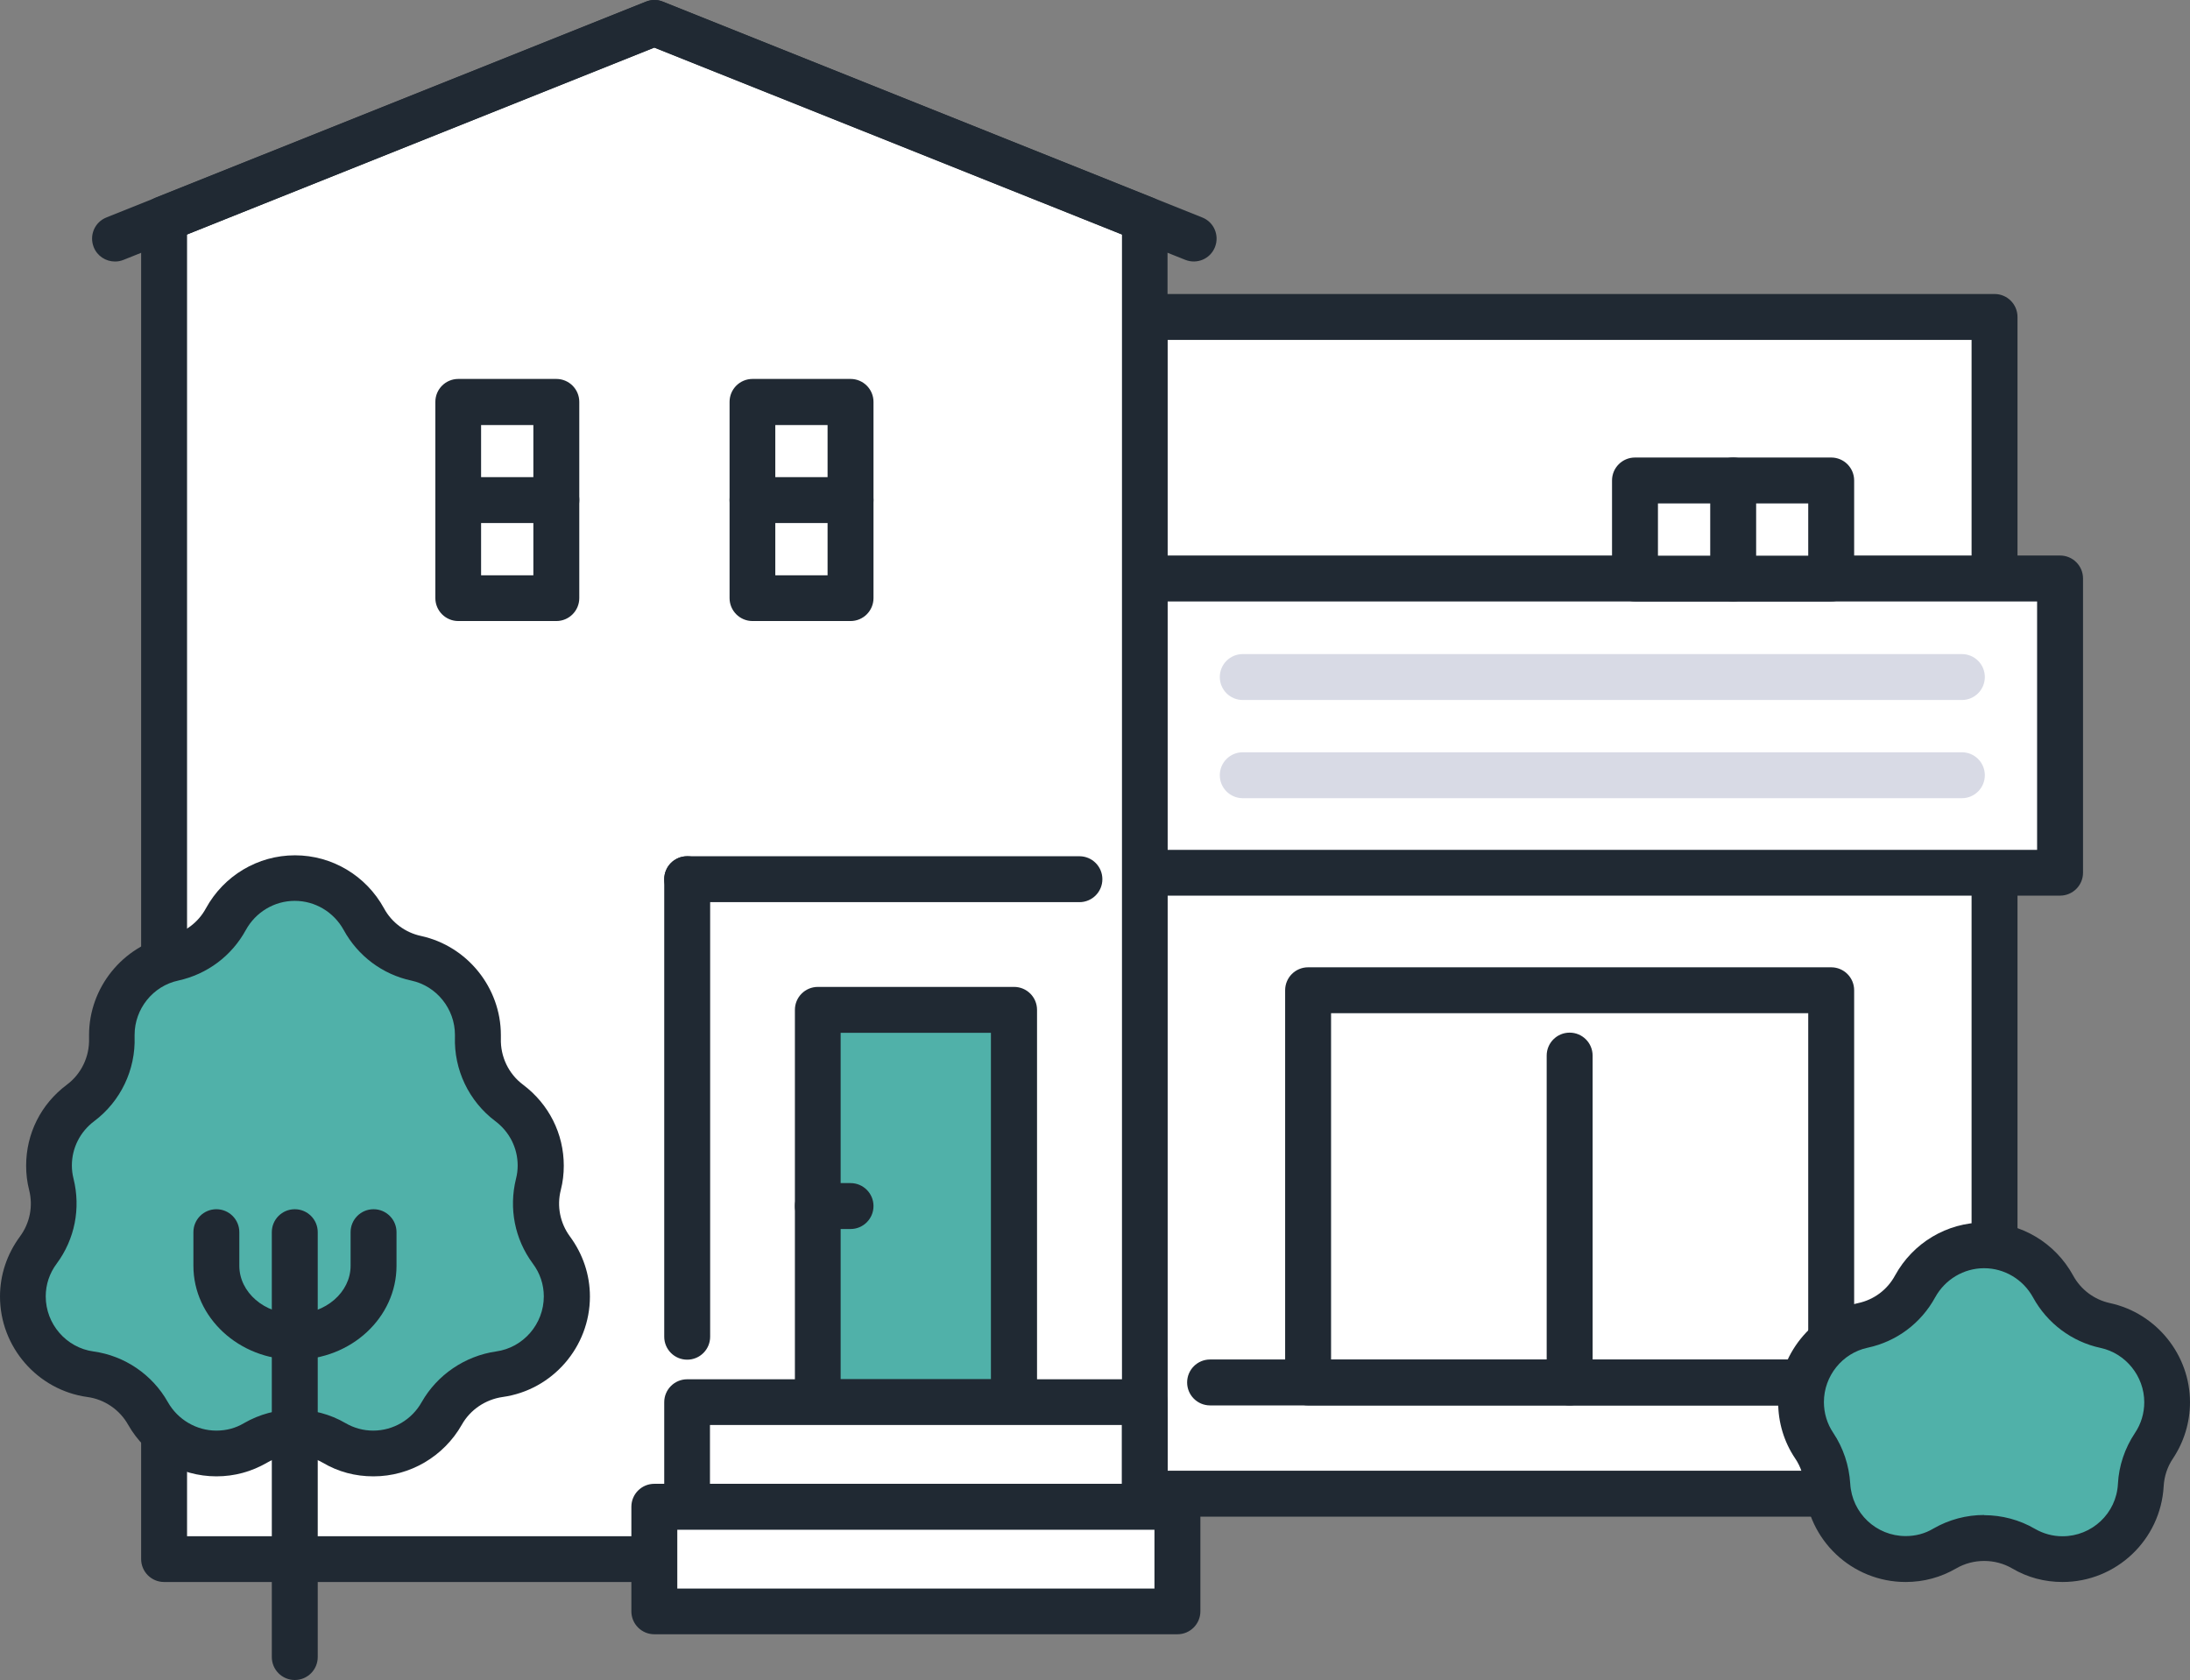
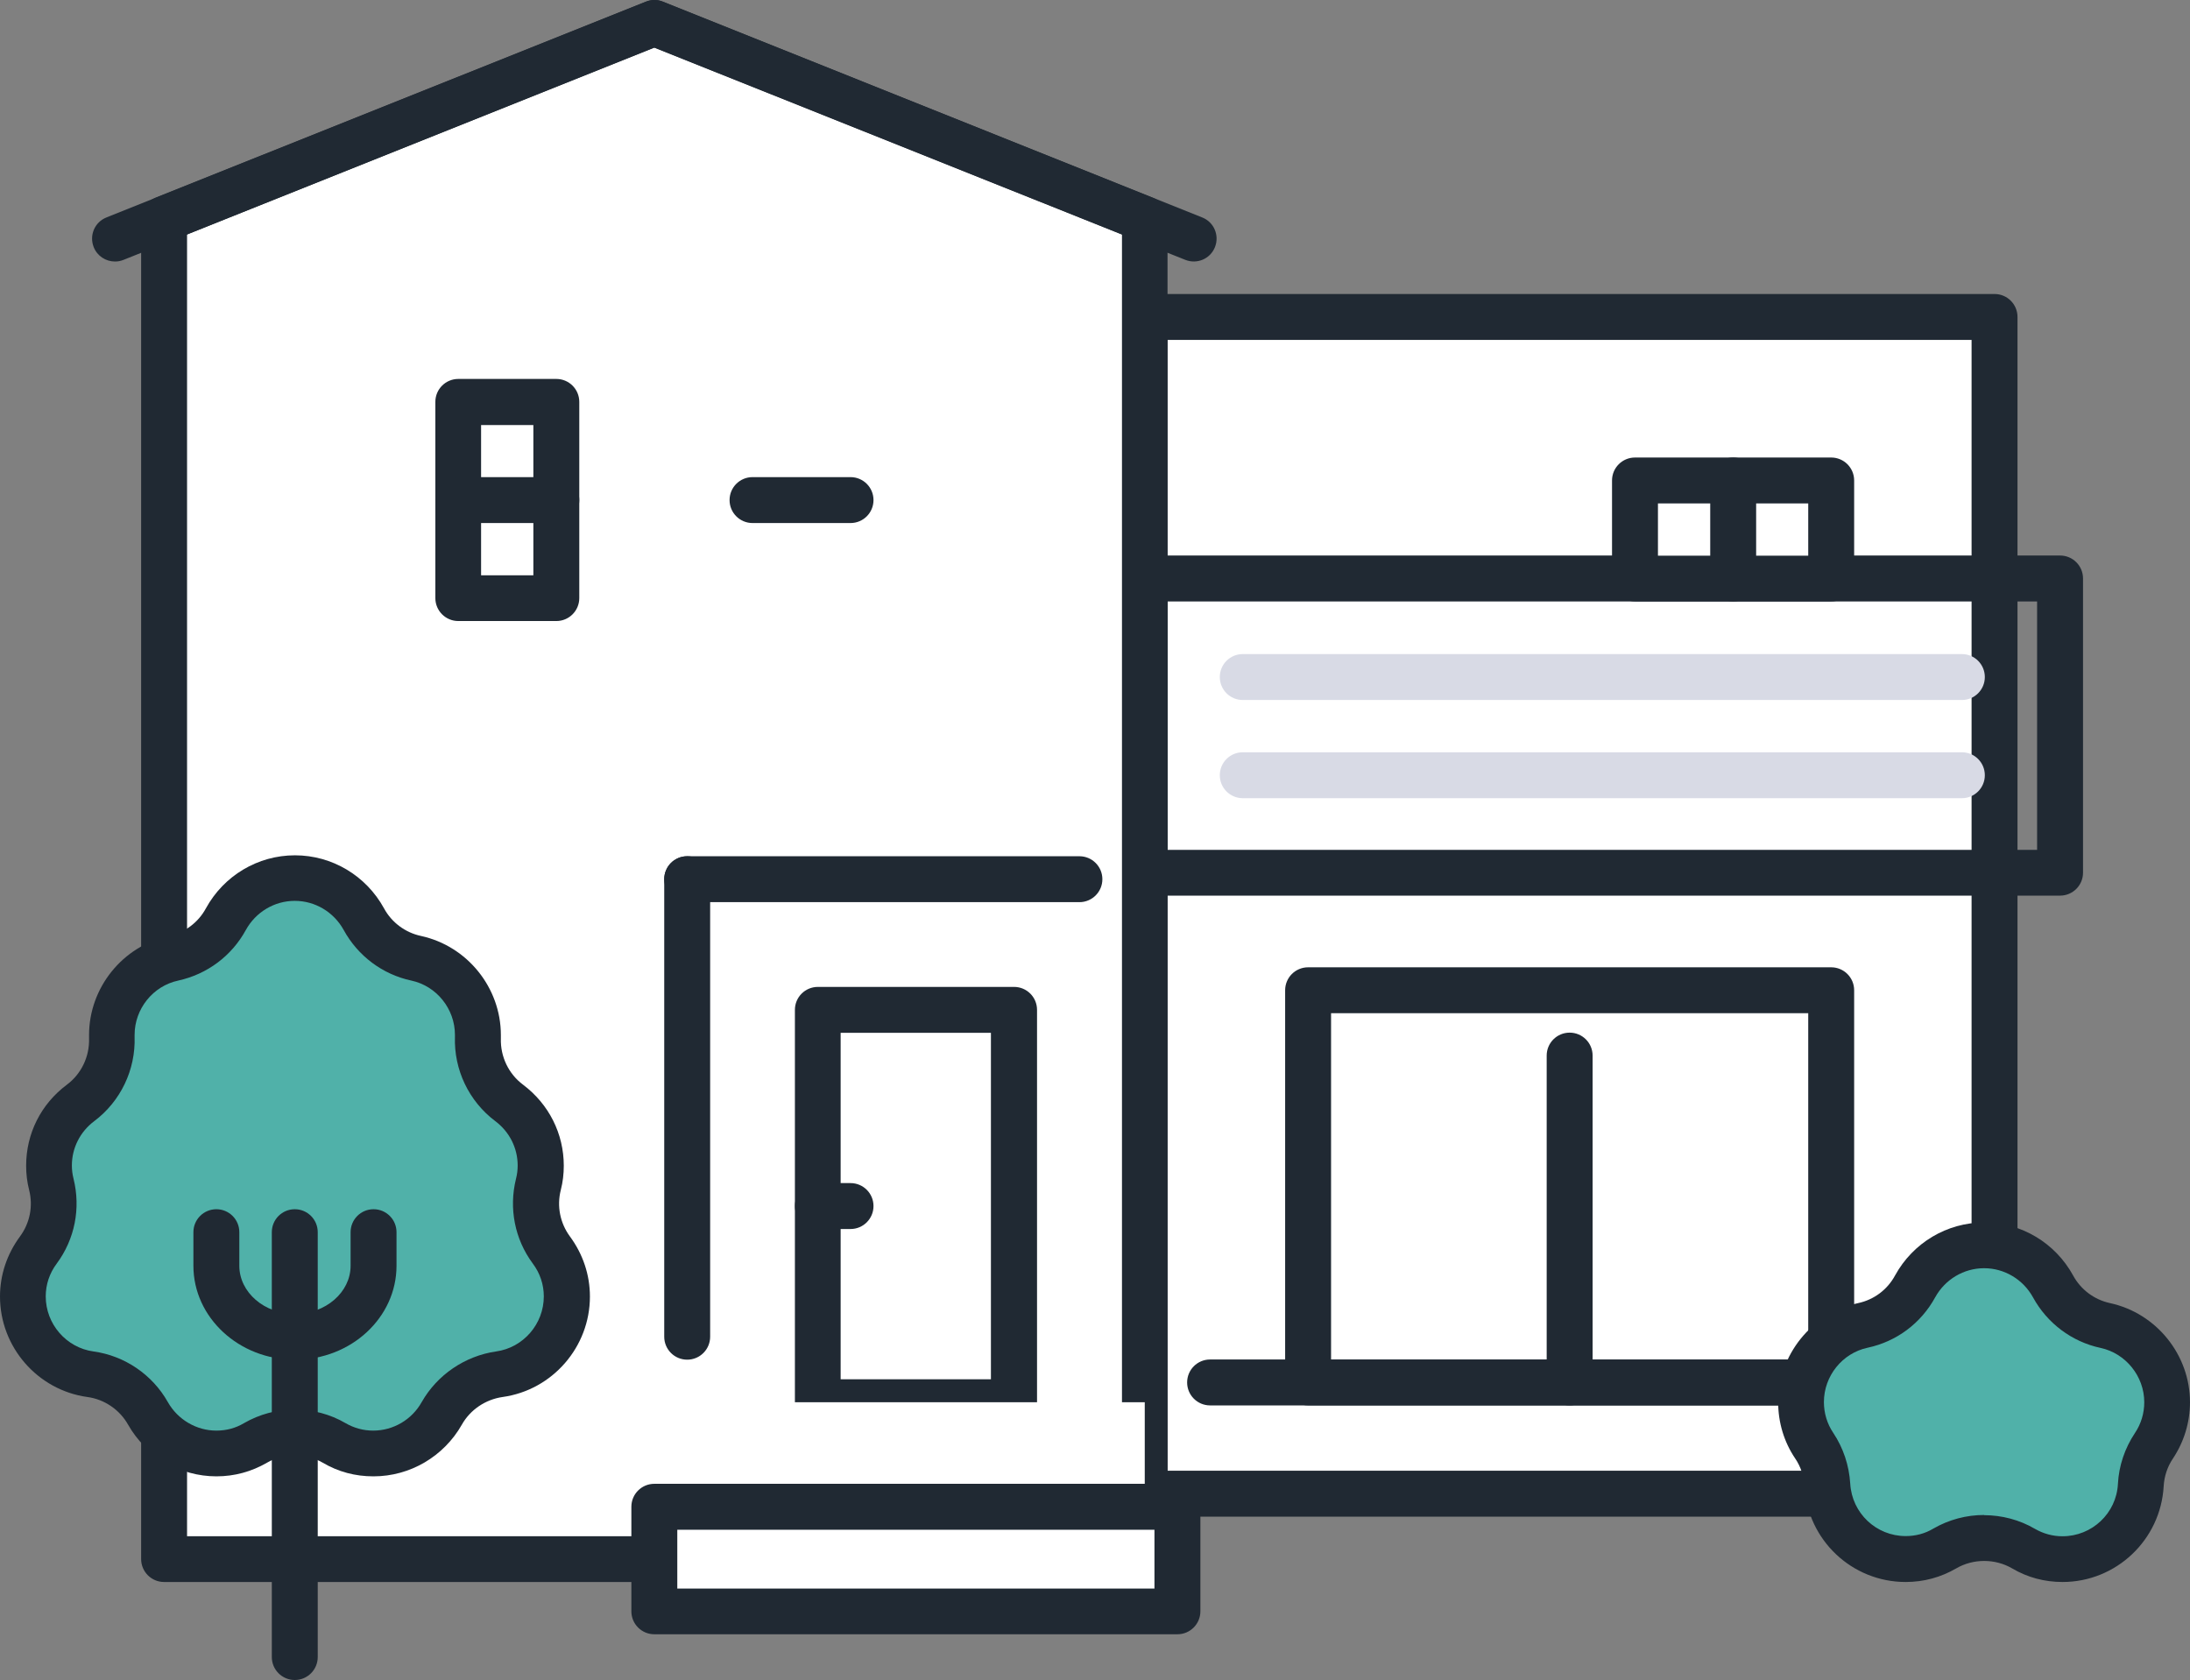
<svg xmlns="http://www.w3.org/2000/svg" id="uuid-e2d7883b-2e36-4f6c-bba9-4494d7409e53" data-name="レイヤー 2" viewBox="0 0 117.31 90">
  <rect x="0" y="0" width="117.31" height="90" fill="#808080" stroke="none" />
  <defs>
    <style>
      .uuid-67247598-cbed-4990-919c-c0675a766fa3 {
        fill: #202933;
      }

      .uuid-bf13dc1d-f64c-42df-b89d-8a2c0d096b1a {
        fill: #50b1a9;
      }

      .uuid-bf4ae7cf-40c7-4227-b5e4-4e39268bcfc5 {
        fill: #fff;
      }

      .uuid-287dfe71-1d12-4465-8695-3666f95feb0b {
        fill: #d8dae5;
      }
    </style>
  </defs>
  <g id="uuid-970225a2-29d3-4720-9023-a5ab7f6ac2f7" data-name="レイヤー 1">
    <g>
      <g>
        <rect class="uuid-bf4ae7cf-40c7-4227-b5e4-4e39268bcfc5" x="61.32" y="16.98" width="45.53" height="63.04" transform="translate(168.16 97) rotate(180)" />
        <path class="uuid-67247598-cbed-4990-919c-c0675a766fa3" d="M106.84,81.25h-45.53c-.68,0-1.23-.55-1.23-1.23V16.98c0-.68.55-1.23,1.23-1.23h45.53c.68,0,1.23.55,1.23,1.23v63.04c0,.68-.55,1.23-1.23,1.23ZM62.54,78.79h43.07V18.21h-43.07v60.58Z" />
      </g>
      <g>
        <g>
          <rect class="uuid-bf4ae7cf-40c7-4227-b5e4-4e39268bcfc5" x="70.07" y="53.05" width="28.02" height="21.01" transform="translate(168.16 127.12) rotate(180)" />
          <path class="uuid-67247598-cbed-4990-919c-c0675a766fa3" d="M98.09,75.29h-28.02c-.68,0-1.23-.55-1.23-1.23v-21.01c0-.68.55-1.23,1.23-1.23h28.02c.68,0,1.23.55,1.23,1.23v21.01c0,.68-.55,1.23-1.23,1.23ZM71.3,72.84h25.56v-18.56h-25.56v18.56Z" />
        </g>
        <path class="uuid-67247598-cbed-4990-919c-c0675a766fa3" d="M84.08,75.29c-.68,0-1.23-.55-1.23-1.23v-17.51c0-.68.55-1.23,1.23-1.23s1.23.55,1.23,1.23v17.51c0,.68-.55,1.23-1.23,1.23Z" />
      </g>
      <path class="uuid-67247598-cbed-4990-919c-c0675a766fa3" d="M103.34,75.29h-38.52c-.68,0-1.23-.55-1.23-1.23s.55-1.23,1.23-1.23h38.52c.68,0,1.23.55,1.23,1.23s-.55,1.23-1.23,1.23Z" />
      <g>
-         <rect class="uuid-bf4ae7cf-40c7-4227-b5e4-4e39268bcfc5" x="61.32" y="30.99" width="49.03" height="15.76" transform="translate(171.67 77.74) rotate(180)" />
        <path class="uuid-67247598-cbed-4990-919c-c0675a766fa3" d="M110.35,47.98h-49.03c-.68,0-1.23-.55-1.23-1.23v-15.76c0-.68.55-1.23,1.23-1.23h49.03c.68,0,1.23.55,1.23,1.23v15.76c0,.68-.55,1.23-1.23,1.23ZM62.54,45.53h46.58v-13.31h-46.58v13.31Z" />
      </g>
      <path class="uuid-287dfe71-1d12-4465-8695-3666f95feb0b" d="M105.09,37.5h-38.52c-.68,0-1.23-.55-1.23-1.23s.55-1.23,1.23-1.23h38.52c.68,0,1.23.55,1.23,1.23s-.55,1.23-1.23,1.23Z" />
      <path class="uuid-287dfe71-1d12-4465-8695-3666f95feb0b" d="M105.09,42.76h-38.52c-.68,0-1.23-.55-1.23-1.23s.55-1.23,1.23-1.23h38.52c.68,0,1.23.55,1.23,1.23s-.55,1.23-1.23,1.23Z" />
      <g>
        <g>
          <rect class="uuid-bf4ae7cf-40c7-4227-b5e4-4e39268bcfc5" x="87.58" y="25.74" width="10.51" height="5.25" transform="translate(185.67 56.73) rotate(180)" />
          <path class="uuid-67247598-cbed-4990-919c-c0675a766fa3" d="M98.09,32.22h-10.51c-.68,0-1.23-.55-1.23-1.23v-5.25c0-.68.55-1.23,1.23-1.23h10.51c.68,0,1.23.55,1.23,1.23v5.25c0,.68-.55,1.23-1.23,1.23ZM88.81,29.77h8.05v-2.8h-8.05v2.8Z" />
        </g>
        <path class="uuid-67247598-cbed-4990-919c-c0675a766fa3" d="M92.84,32.22c-.68,0-1.23-.55-1.23-1.23v-5.25c0-.68.55-1.23,1.23-1.23s1.23.55,1.23,1.23v5.25c0,.68-.55,1.23-1.23,1.23Z" />
      </g>
      <g>
        <path class="uuid-bf13dc1d-f64c-42df-b89d-8a2c0d096b1a" d="M110.49,83.52c-.75,0-1.45-.19-2.1-.56-.65-.38-1.38-.57-2.11-.57s-1.46.19-2.11.57c-.64.37-1.35.56-2.1.56-2.23,0-4.07-1.74-4.2-3.97-.04-.75-.28-1.48-.7-2.11-.46-.69-.7-1.5-.7-2.33,0-1.96,1.39-3.69,3.31-4.11,1.19-.26,2.22-1.02,2.8-2.09.74-1.36,2.16-2.2,3.69-2.2s2.95.84,3.69,2.2c.58,1.07,1.61,1.84,2.8,2.09,1.92.42,3.31,2.14,3.31,4.11,0,.84-.24,1.64-.7,2.33-.42.63-.66,1.35-.7,2.11-.12,2.22-1.97,3.97-4.2,3.97Z" />
        <path class="uuid-67247598-cbed-4990-919c-c0675a766fa3" d="M110.49,84.75c-.97,0-1.88-.24-2.71-.73-.91-.53-2.08-.53-2.99,0-.83.48-1.74.73-2.71.73-2.88,0-5.26-2.25-5.42-5.13-.03-.53-.2-1.05-.5-1.49-.6-.89-.91-1.93-.91-3.01,0-2.54,1.8-4.77,4.28-5.31.85-.18,1.57-.72,1.98-1.48.96-1.75,2.78-2.84,4.77-2.84s3.81,1.09,4.77,2.84c.41.76,1.14,1.3,1.98,1.48,2.48.54,4.28,2.77,4.28,5.31,0,1.08-.32,2.12-.91,3.01-.3.44-.47.96-.5,1.49-.16,2.87-2.54,5.13-5.42,5.13ZM106.28,81.17c.95,0,1.9.25,2.72.73.45.26.95.4,1.48.4,1.58,0,2.89-1.23,2.97-2.81.05-.97.37-1.91.91-2.72.33-.49.5-1.06.5-1.65,0-1.39-.99-2.62-2.34-2.91-1.54-.33-2.86-1.32-3.62-2.71-.53-.96-1.53-1.56-2.62-1.56s-2.09.6-2.62,1.56c-.76,1.39-2.07,2.37-3.62,2.7-1.36.29-2.34,1.52-2.34,2.91,0,.59.17,1.16.5,1.65.54.81.85,1.75.91,2.72.09,1.58,1.39,2.81,2.97,2.81.53,0,1.03-.13,1.48-.4.83-.48,1.77-.73,2.72-.73Z" />
      </g>
      <g>
        <polygon class="uuid-bf4ae7cf-40c7-4227-b5e4-4e39268bcfc5" points="8.79 83.52 61.32 83.52 61.32 11.73 35.05 1.23 8.79 11.73 8.79 83.52" />
        <path class="uuid-67247598-cbed-4990-919c-c0675a766fa3" d="M61.32,84.75H8.79c-.68,0-1.23-.55-1.23-1.23V11.73c0-.5.31-.95.77-1.14L34.6.09c.29-.12.62-.12.91,0l26.26,10.51c.47.19.77.64.77,1.14v71.79c0,.68-.55,1.23-1.23,1.23ZM10.02,82.3h50.08V12.56L35.05,2.55,10.02,12.56v69.73Z" />
      </g>
      <g>
        <g>
          <rect class="uuid-bf4ae7cf-40c7-4227-b5e4-4e39268bcfc5" x="21.92" y="24.16" width="10.51" height="5.25" transform="translate(53.96 -.39) rotate(90)" />
          <path class="uuid-67247598-cbed-4990-919c-c0675a766fa3" d="M29.8,33.27h-5.25c-.68,0-1.23-.55-1.23-1.23v-10.51c0-.68.55-1.23,1.23-1.23h5.25c.68,0,1.23.55,1.23,1.23v10.51c0,.68-.55,1.23-1.23,1.23ZM25.77,30.82h2.8v-8.05h-2.8v8.05Z" />
        </g>
        <path class="uuid-67247598-cbed-4990-919c-c0675a766fa3" d="M29.8,28.02h-5.25c-.68,0-1.23-.55-1.23-1.23s.55-1.23,1.23-1.23h5.25c.68,0,1.23.55,1.23,1.23s-.55,1.23-1.23,1.23Z" />
      </g>
      <g>
        <g>
          <rect class="uuid-bf4ae7cf-40c7-4227-b5e4-4e39268bcfc5" x="37.68" y="24.16" width="10.51" height="5.25" transform="translate(69.72 -16.14) rotate(90)" />
-           <path class="uuid-67247598-cbed-4990-919c-c0675a766fa3" d="M45.56,33.27h-5.25c-.68,0-1.23-.55-1.23-1.23v-10.51c0-.68.55-1.23,1.23-1.23h5.25c.68,0,1.23.55,1.23,1.23v10.51c0,.68-.55,1.23-1.23,1.23ZM41.53,30.82h2.8v-8.05h-2.8v8.05Z" />
        </g>
        <path class="uuid-67247598-cbed-4990-919c-c0675a766fa3" d="M45.56,28.02h-5.25c-.68,0-1.23-.55-1.23-1.23s.55-1.23,1.23-1.23h5.25c.68,0,1.23.55,1.23,1.23s-.55,1.23-1.23,1.23Z" />
      </g>
      <path class="uuid-67247598-cbed-4990-919c-c0675a766fa3" d="M57.82,48.33h-21.01c-.68,0-1.23-.55-1.23-1.23s.55-1.23,1.23-1.23h21.01c.68,0,1.23.55,1.23,1.23s-.55,1.23-1.23,1.23Z" />
      <path class="uuid-67247598-cbed-4990-919c-c0675a766fa3" d="M36.81,72.84c-.68,0-1.23-.55-1.23-1.23v-24.51c0-.68.55-1.23,1.23-1.23s1.23.55,1.23,1.23v24.51c0,.68-.55,1.23-1.23,1.23Z" />
      <g>
        <g>
          <path class="uuid-bf13dc1d-f64c-42df-b89d-8a2c0d096b1a" d="M20,77.87c-.75,0-1.45-.19-2.1-.56-.65-.38-1.38-.57-2.11-.57s-1.46.19-2.11.57c-.64.37-1.35.56-2.1.56-1.51,0-2.92-.82-3.66-2.15-.64-1.14-1.78-1.91-3.08-2.09-2.06-.29-3.62-2.08-3.62-4.16,0-.89.29-1.75.83-2.49.74-1.01,1-2.3.7-3.51-.08-.33-.12-.67-.12-1,0-1.33.62-2.56,1.69-3.36,1.1-.82,1.72-2.13,1.68-3.5,0-.05,0-.1,0-.14,0-1.96,1.39-3.69,3.31-4.11,1.19-.26,2.22-1.02,2.8-2.09.74-1.36,2.16-2.2,3.69-2.2s2.95.84,3.69,2.2c.58,1.07,1.61,1.84,2.8,2.09,1.92.42,3.31,2.14,3.31,4.11,0,.05,0,.1,0,.14-.04,1.37.58,2.68,1.68,3.5,1.07.81,1.69,2.03,1.69,3.36,0,.34-.04.67-.12,1-.3,1.22-.05,2.5.7,3.51.54.73.83,1.59.83,2.49,0,2.09-1.56,3.88-3.62,4.16-1.3.18-2.44.95-3.08,2.09-.75,1.32-2.15,2.15-3.66,2.15Z" />
          <path class="uuid-67247598-cbed-4990-919c-c0675a766fa3" d="M20,79.09c-.97,0-1.88-.24-2.71-.73-.91-.53-2.08-.53-2.99,0-.83.48-1.74.73-2.71.73-1.95,0-3.76-1.06-4.73-2.77-.45-.8-1.27-1.36-2.18-1.48-2.67-.37-4.68-2.68-4.68-5.38,0-1.16.37-2.27,1.07-3.22.53-.72.71-1.62.49-2.49-.11-.43-.16-.86-.16-1.3,0-1.72.79-3.3,2.18-4.34.78-.58,1.22-1.51,1.19-2.48,0-.06,0-.12,0-.18,0-2.54,1.8-4.77,4.28-5.31.85-.18,1.57-.72,1.98-1.48.96-1.75,2.78-2.84,4.77-2.84s3.81,1.09,4.77,2.84c.41.76,1.14,1.3,1.98,1.48,2.48.54,4.28,2.77,4.28,5.31,0,.06,0,.12,0,.18-.03.97.41,1.9,1.19,2.48,1.38,1.04,2.18,2.62,2.18,4.34,0,.44-.05.87-.16,1.3-.22.86-.04,1.77.49,2.49.7.95,1.07,2.06,1.07,3.22,0,2.7-2.01,5.01-4.68,5.38-.91.13-1.73.68-2.18,1.48-.97,1.71-2.78,2.77-4.73,2.77ZM15.79,75.51c.95,0,1.9.25,2.72.73.45.26.95.4,1.48.4,1.07,0,2.07-.58,2.6-1.53.83-1.46,2.32-2.47,3.98-2.71,1.46-.2,2.56-1.47,2.56-2.95,0-.63-.2-1.24-.59-1.76-.97-1.31-1.29-2.96-.9-4.54.06-.23.09-.47.09-.71,0-.94-.44-1.81-1.2-2.38-1.41-1.06-2.22-2.75-2.16-4.52v-.1c0-1.39-.98-2.62-2.34-2.91-1.54-.33-2.86-1.32-3.62-2.71-.53-.96-1.53-1.56-2.62-1.56s-2.09.6-2.62,1.56c-.76,1.39-2.07,2.37-3.62,2.71-1.36.29-2.34,1.52-2.34,2.91v.1c.06,1.77-.75,3.46-2.16,4.52-.76.57-1.2,1.44-1.2,2.38,0,.24.03.47.09.71.39,1.58.07,3.23-.9,4.54-.39.52-.59,1.13-.59,1.76,0,1.48,1.1,2.75,2.56,2.95,1.67.23,3.15,1.24,3.98,2.71.53.94,1.53,1.53,2.6,1.53.53,0,1.03-.13,1.48-.4.83-.48,1.77-.73,2.72-.73Z" />
        </g>
        <path class="uuid-67247598-cbed-4990-919c-c0675a766fa3" d="M15.79,90c-.68,0-1.23-.55-1.23-1.23v-22.76c0-.68.55-1.23,1.23-1.23s1.23.55,1.23,1.23v22.76c0,.68-.55,1.23-1.23,1.23Z" />
        <path class="uuid-67247598-cbed-4990-919c-c0675a766fa3" d="M15.79,72.84c-2.99,0-5.43-2.26-5.43-5.03v-1.8c0-.68.55-1.23,1.23-1.23s1.23.55,1.23,1.23v1.8c0,1.42,1.34,2.58,2.98,2.58s2.98-1.16,2.98-2.58v-1.8c0-.68.55-1.23,1.23-1.23s1.23.55,1.23,1.23v1.8c0,2.77-2.43,5.03-5.43,5.03Z" />
      </g>
      <g>
        <g>
-           <rect class="uuid-bf13dc1d-f64c-42df-b89d-8a2c0d096b1a" x="43.81" y="54.11" width="10.51" height="21.01" transform="translate(98.12 129.22) rotate(180)" />
          <path class="uuid-67247598-cbed-4990-919c-c0675a766fa3" d="M54.32,76.34h-10.51c-.68,0-1.23-.55-1.23-1.23v-21.01c0-.68.55-1.23,1.23-1.23h10.51c.68,0,1.23.55,1.23,1.23v21.01c0,.68-.55,1.23-1.23,1.23ZM45.03,73.89h8.05v-18.56h-8.05v18.56Z" />
        </g>
        <path class="uuid-67247598-cbed-4990-919c-c0675a766fa3" d="M45.56,65.84h-1.75c-.68,0-1.23-.55-1.23-1.23s.55-1.23,1.23-1.23h1.75c.68,0,1.23.55,1.23,1.23s-.55,1.23-1.23,1.23Z" />
      </g>
      <g>
        <rect class="uuid-bf4ae7cf-40c7-4227-b5e4-4e39268bcfc5" x="36.81" y="75.12" width="24.51" height="5.6" />
-         <path class="uuid-67247598-cbed-4990-919c-c0675a766fa3" d="M61.32,81.95h-24.51c-.68,0-1.23-.55-1.23-1.23v-5.6c0-.68.55-1.23,1.23-1.23h24.51c.68,0,1.23.55,1.23,1.23v5.6c0,.68-.55,1.23-1.23,1.23ZM38.03,79.49h22.06v-3.15h-22.06v3.15Z" />
      </g>
      <g>
        <rect class="uuid-bf4ae7cf-40c7-4227-b5e4-4e39268bcfc5" x="35.05" y="80.72" width="28.02" height="5.6" />
        <path class="uuid-67247598-cbed-4990-919c-c0675a766fa3" d="M63.07,87.55h-28.02c-.68,0-1.23-.55-1.23-1.23v-5.6c0-.68.55-1.23,1.23-1.23h28.02c.68,0,1.23.55,1.23,1.23v5.6c0,.68-.55,1.23-1.23,1.23ZM36.28,85.1h25.56v-3.15h-25.56v3.15Z" />
      </g>
      <path class="uuid-67247598-cbed-4990-919c-c0675a766fa3" d="M6.16,14.01c-.49,0-.95-.29-1.14-.77-.25-.63.05-1.34.68-1.59L34.6.09c.29-.12.62-.12.91,0l28.89,11.56c.63.25.93.96.68,1.59-.25.63-.96.93-1.59.68L35.05,2.55,6.62,13.92c-.15.06-.3.09-.45.09Z" />
    </g>
  </g>
</svg>